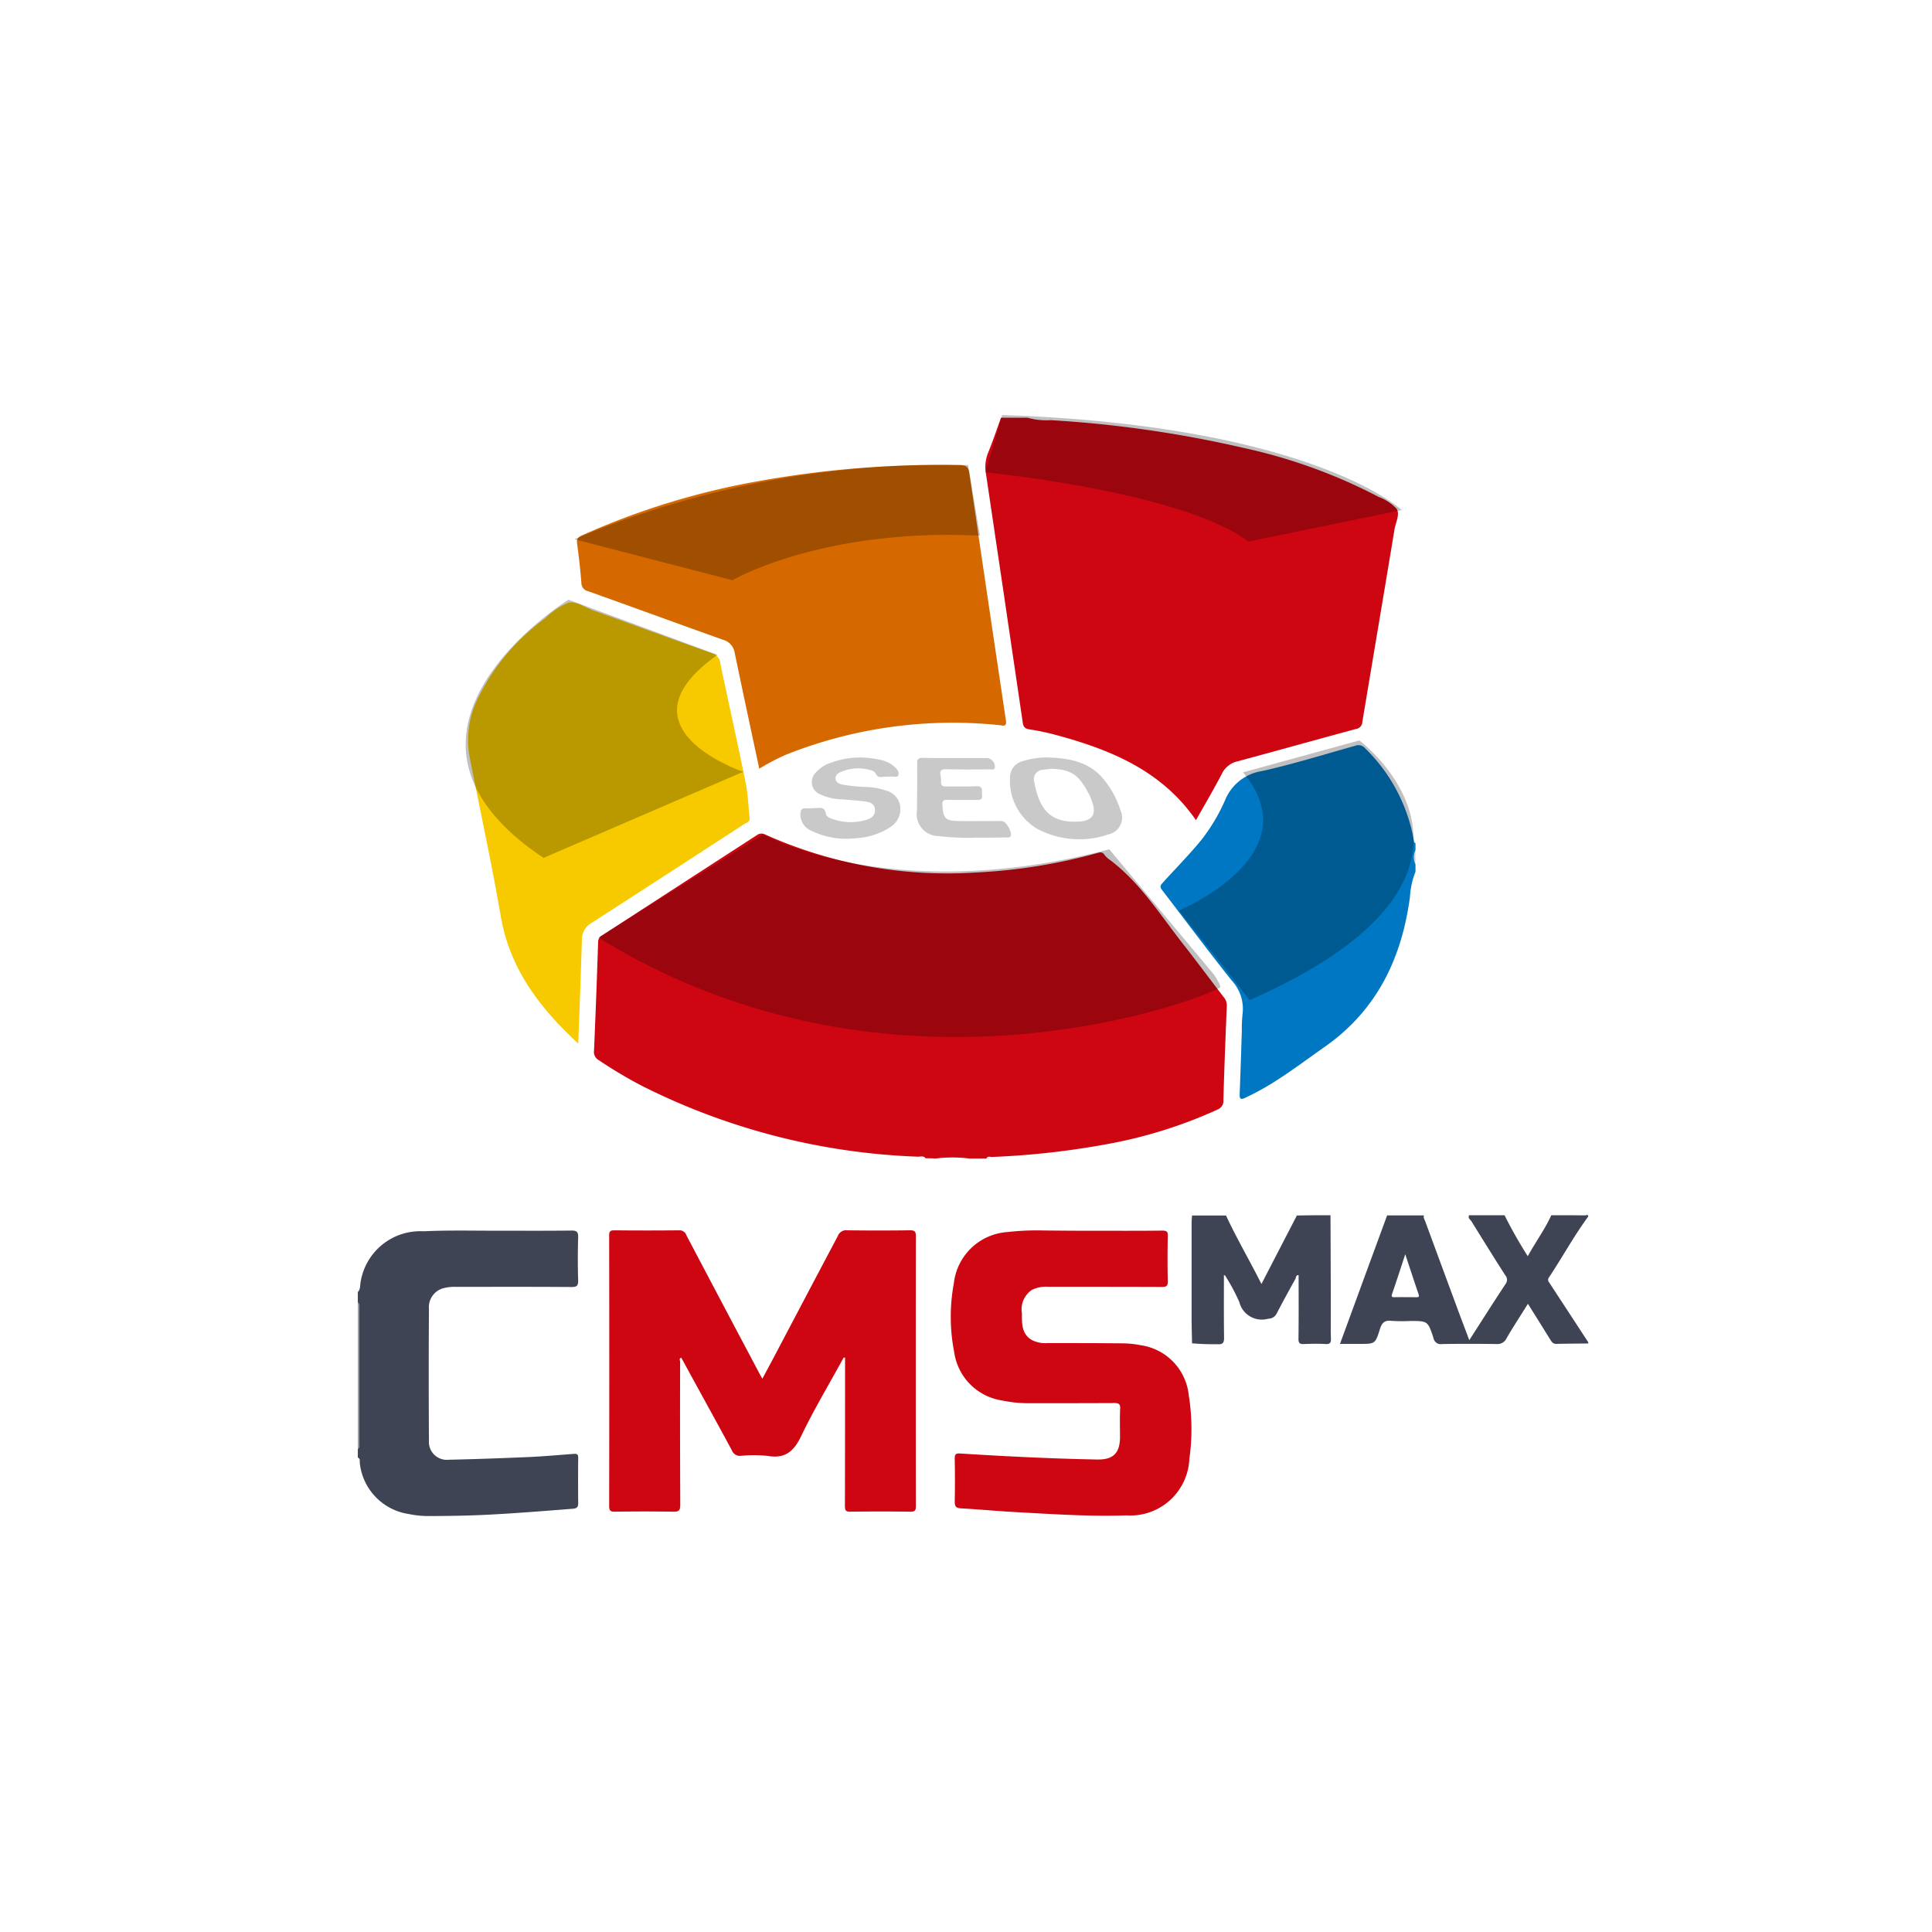
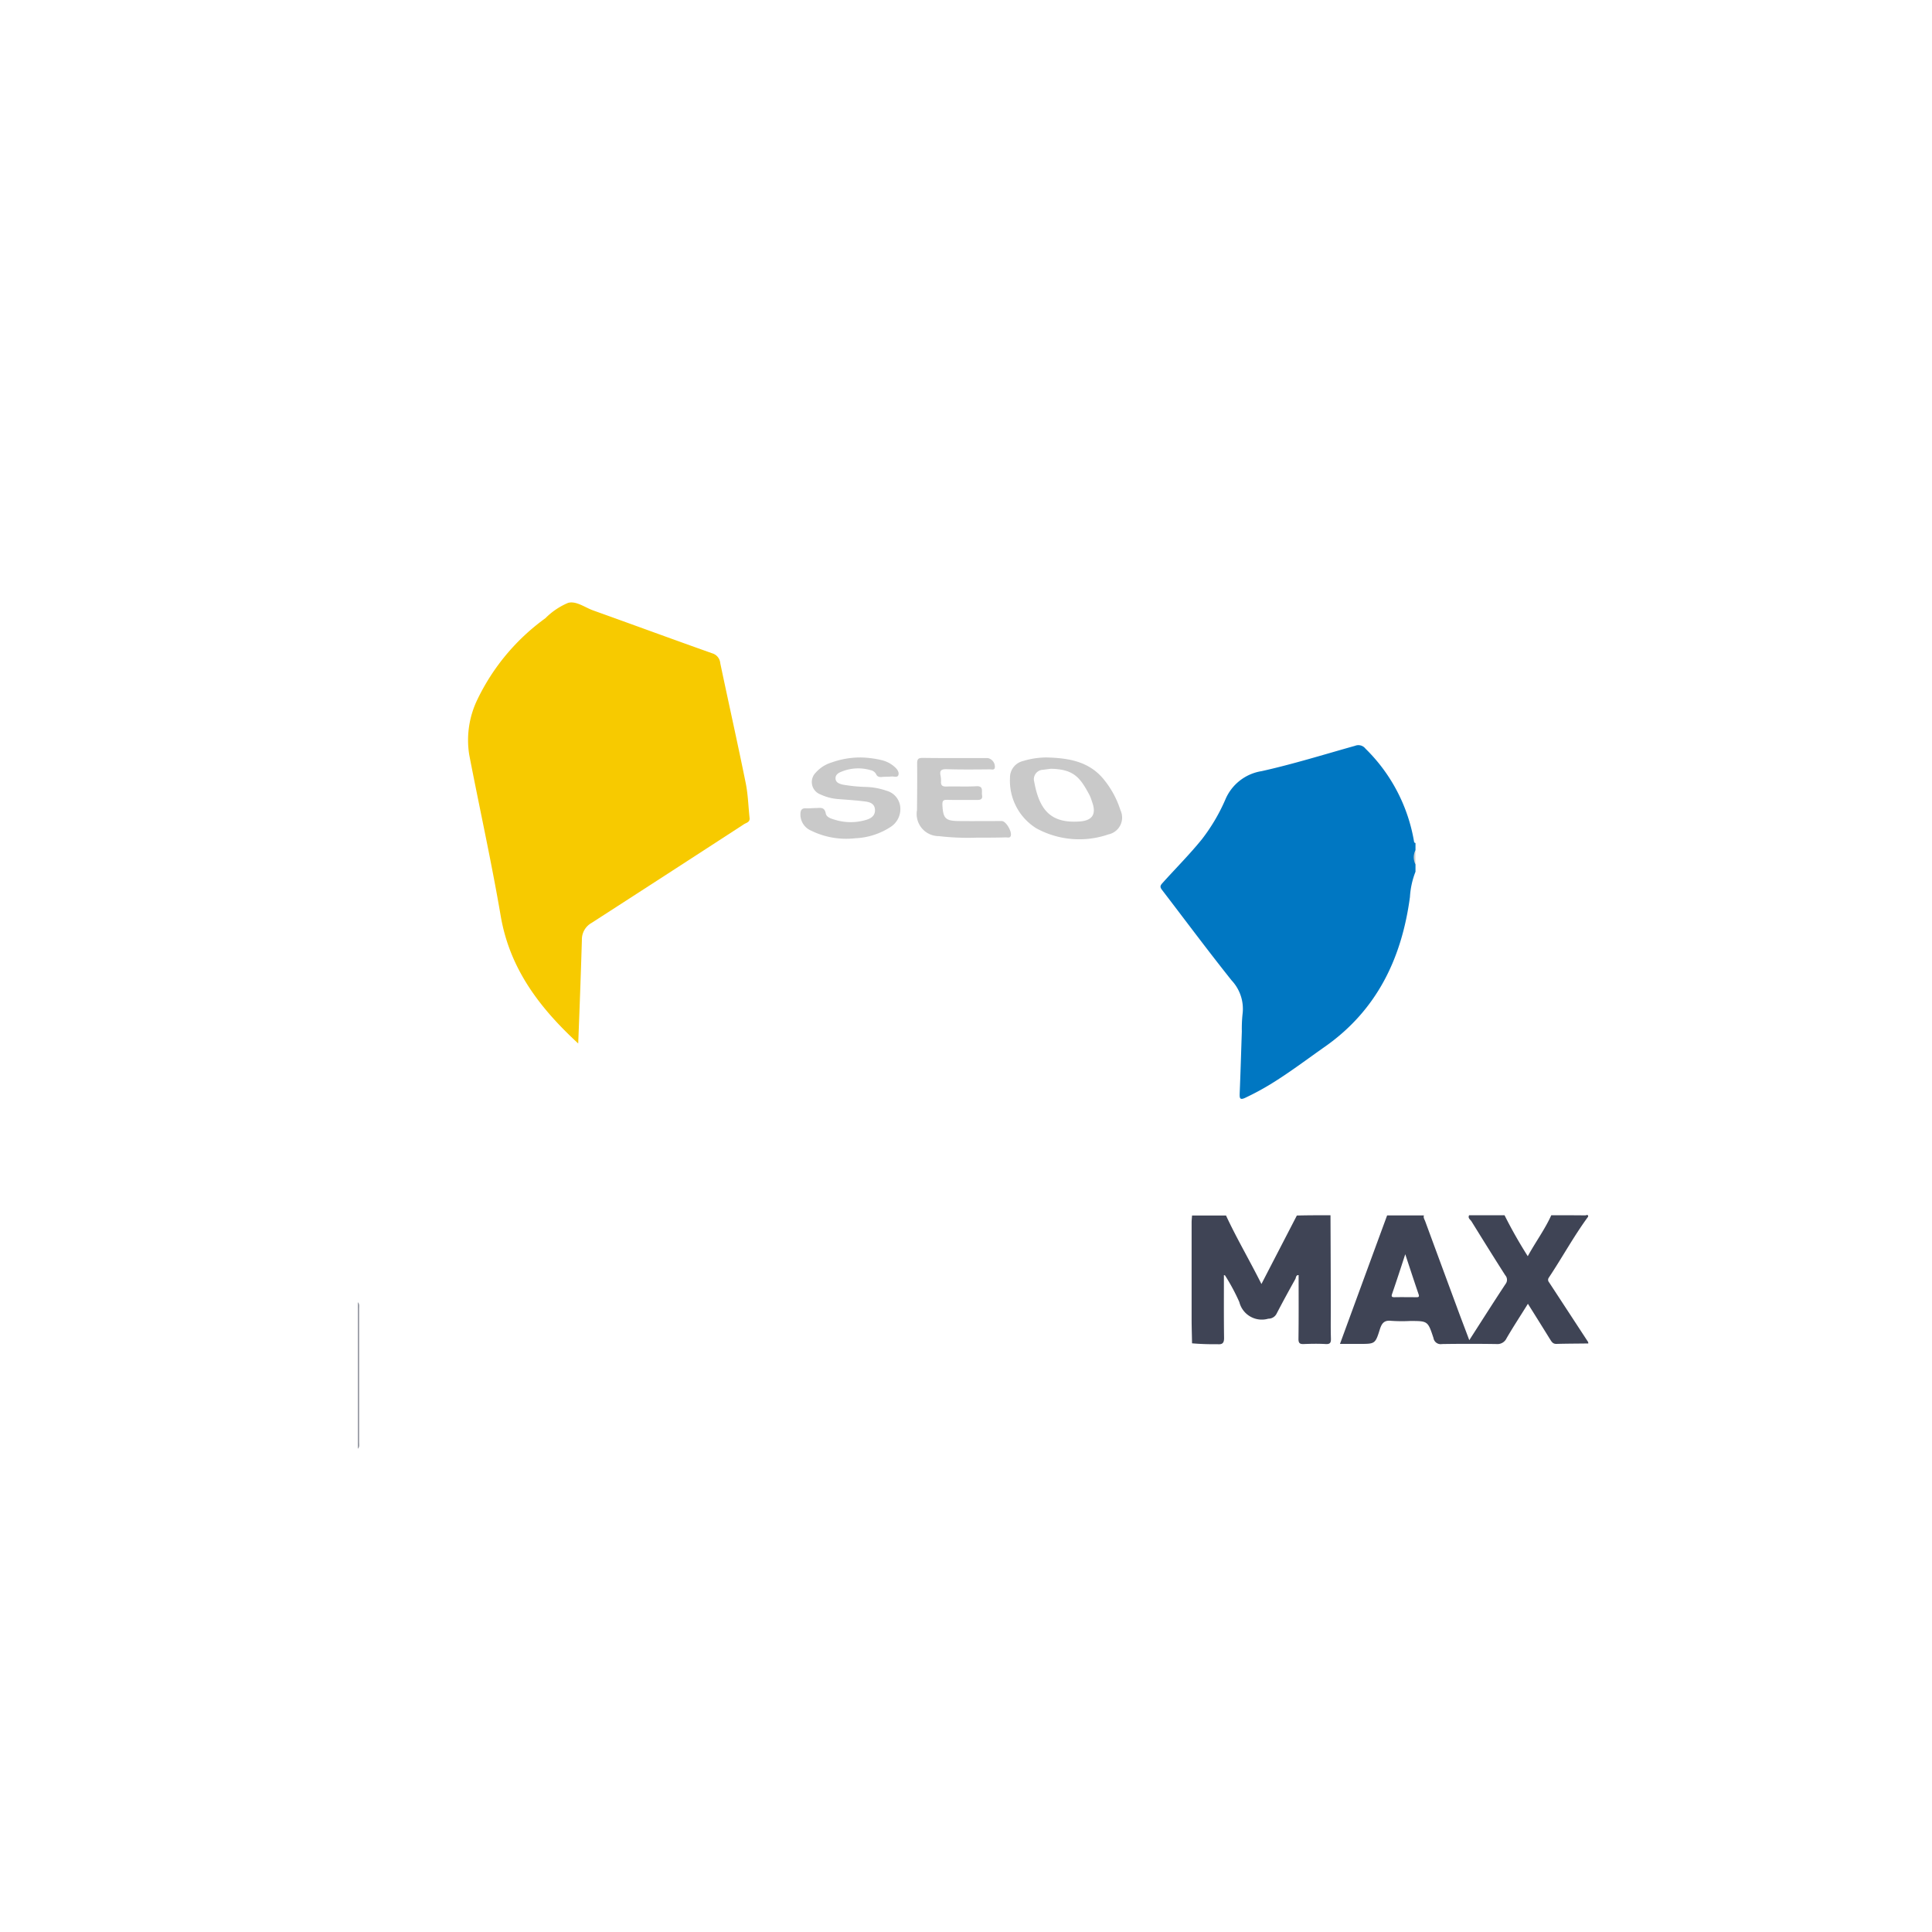
<svg xmlns="http://www.w3.org/2000/svg" id="icn-cms-max" width="135" height="135" viewBox="0 0 135 135">
  <rect id="Rectangle_2389" data-name="Rectangle 2389" width="135" height="135" rx="8" fill="none" />
-   <path id="Path_8238" data-name="Path 8238" d="M25,90.292c.218-.24.148-.55.218-.82a4.22,4.22,0,0,1,4.374-3.435c1.692-.08,3.394-.04,5.087-.04,1.751,0,3.493.01,5.245-.01.406-.01.485.12.475.5q-.045,1.492,0,2.984c.01.39-.109.46-.465.46-2.7-.02-5.4-.01-8.1-.01a2.843,2.843,0,0,0-.97.13,1.378,1.378,0,0,0-.891,1.413q-.03,4.6,0,9.2A1.252,1.252,0,0,0,31.363,102c1.88-.04,3.751-.11,5.631-.19,1.04-.05,2.069-.14,3.108-.22.257-.02.307.07.3.3-.01,1.041-.01,2.092,0,3.133,0,.27-.07.37-.347.4-2.068.161-4.136.331-6.214.431-1.317.06-2.633.08-3.95.08a6.552,6.552,0,0,1-1.325-.14,4.036,4.036,0,0,1-3.424-3.554c-.02-.13.059-.31-.139-.39v-.6c.148-.13.1-.31.1-.46V91.464c0-.16.05-.33-.1-.461v-.71Z" fill="#3f4455" fill-rule="evenodd" />
  <path id="Path_8239" data-name="Path 8239" d="M110.98,93.876c-.742.01-1.484.01-2.217.03-.277.01-.356-.18-.475-.36-.494-.8-.99-1.592-1.524-2.443-.514.831-1.029,1.612-1.494,2.413a.7.7,0,0,1-.7.4q-1.9-.03-3.81,0a.508.508,0,0,1-.594-.42c-.395-1.2-.4-1.191-1.652-1.191a11.052,11.052,0,0,1-1.287-.01c-.5-.06-.673.16-.811.6-.317,1.011-.337,1.011-1.4,1.011H93.632c1.108-3.023,2.2-6.007,3.295-8.98H99.5c-.059.16.04.28.09.42q1.1,2.989,2.206,5.977c.277.761.574,1.522.871,2.323.871-1.352,1.692-2.653,2.534-3.925a.474.474,0,0,0-.02-.61c-.8-1.252-1.584-2.513-2.365-3.775-.08-.12-.268-.22-.159-.42h2.474a32.437,32.437,0,0,0,1.623,2.863c.555-1.011,1.2-1.882,1.643-2.863.792,0,1.584,0,2.375.01.06,0,.218-.1.2.09-1,1.362-1.81,2.853-2.75,4.265a.258.258,0,0,0,.019.32l2.731,4.175a.308.308,0,0,1,.01.1ZM98.194,87.64c-.317.971-.6,1.842-.9,2.713-.07.2-.1.3.168.29.5-.01.99,0,1.484,0,.139,0,.257.01.178-.21C98.817,89.533,98.521,88.631,98.194,87.64Z" fill="#3f4455" />
  <path id="Path_8240" data-name="Path 8240" d="M92.969,84.916c.01,2.222.02,4.435.02,6.658,0,.65-.01,1.291.01,1.942.01.29-.04.42-.367.4-.5-.03-1.02-.02-1.534,0-.267.01-.366-.06-.366-.35.02-1.492.01-2.984.01-4.465-.188-.02-.178.17-.228.27-.445.8-.89,1.612-1.316,2.433a.637.637,0,0,1-.574.34A1.618,1.618,0,0,1,86.6,90.983a13.933,13.933,0,0,0-1-1.862c-.009-.01-.029-.01-.078-.02,0,1.451-.01,2.893.01,4.335.01.37-.07.53-.475.49a17.29,17.29,0,0,1-1.762-.06c-.01-.58-.03-1.151-.03-1.732V85.426c0-.16.02-.33.03-.49h2.375c.742,1.6,1.643,3.124,2.474,4.785.851-1.651,1.663-3.213,2.474-4.785.772-.02,1.564-.02,2.356-.02Z" fill="#3f4455" fill-rule="evenodd" />
  <path id="Path_8241" data-name="Path 8241" d="M25,90.993c.148.13.1.31.1.46v9.321c0,.16.05.33-.1.461Z" fill="#3f4455" fill-rule="evenodd" opacity="0.53" />
-   <path id="Path_8242" data-name="Path 8242" d="M58.955,94.858c-1,1.832-2.079,3.624-2.98,5.506-.514,1.061-1.117,1.572-2.315,1.372a9.08,9.08,0,0,0-1.88-.01.6.6,0,0,1-.644-.39c-1.167-2.163-2.355-4.306-3.533-6.468-.178.06-.079.2-.079.29q-.015,5,.01,9.992c0,.4-.109.49-.485.48-1.356-.02-2.7-.02-4.057,0-.287,0-.426-.02-.426-.39q.015-9.447,0-18.9c0-.27.05-.37.347-.37q2.276.022,4.552,0a.5.5,0,0,1,.5.35q2.553,4.851,5.126,9.7c.05.09.1.17.178.32.376-.7.732-1.361,1.079-2.022q2.093-3.979,4.2-7.96a.61.61,0,0,1,.643-.39c1.465.02,2.93.02,4.4,0,.327,0,.406.09.406.41q-.015,9.432,0,18.853c0,.29-.04.4-.366.4-1.406-.02-2.8-.02-4.206,0-.347.01-.386-.12-.386-.42.01-3.444.01-6.9.01-10.342-.04,0-.07-.01-.1-.01ZM76.115,86c1.7,0,3.395.01,5.1-.01.3,0,.4.06.386.38q-.037,1.567,0,3.134c.01.36-.1.43-.436.42-2.642-.01-5.275-.01-7.917-.01a2.251,2.251,0,0,0-1.148.22,1.643,1.643,0,0,0-.693,1.643c0,.7-.03,1.422.683,1.852a2.093,2.093,0,0,0,1.1.22c1.781,0,3.562,0,5.344.02a6.617,6.617,0,0,1,1.177.13,3.934,3.934,0,0,1,3.355,3.5,14.921,14.921,0,0,1,.04,4.455,4.128,4.128,0,0,1-4.4,3.934c-2.593.09-5.176-.09-7.759-.23-1.267-.07-2.533-.19-3.8-.26-.346-.02-.435-.14-.435-.47.02-.992.02-1.993,0-2.984,0-.28.03-.4.376-.38,3.186.2,6.383.36,9.58.42,1.128.02,1.593-.45,1.593-1.592,0-.65-.02-1.292.01-1.942.02-.34-.09-.41-.406-.41-2,.01-3.988.01-5.987.01a8.838,8.838,0,0,1-1.861-.191,3.981,3.981,0,0,1-3.345-3.394,12.812,12.812,0,0,1-.02-4.8,4.039,4.039,0,0,1,3.741-3.574,18.321,18.321,0,0,1,2.563-.11c1.06.01,2.118.02,3.167.02Zm-11.44-5.066c-.149-.2-.356-.1-.545-.11a46.578,46.578,0,0,1-19.15-4.886,31.041,31.041,0,0,1-3.146-1.862.65.65,0,0,1-.327-.65q.165-3.8.287-7.6a.52.52,0,0,1,.287-.47q5.4-3.5,10.807-7a.537.537,0,0,1,.584-.04,31.158,31.158,0,0,0,14.686,2.653,38.98,38.98,0,0,0,8.521-1.362c.208-.06.356-.09.5.13a1.6,1.6,0,0,0,.406.37c2.108,1.6,3.493,3.835,5.1,5.878.95,1.211,1.87,2.452,2.81,3.674a.9.9,0,0,1,.229.63c-.09,2.2-.179,4.4-.238,6.6a.635.635,0,0,1-.406.641,32.541,32.541,0,0,1-7.759,2.423,56.663,56.663,0,0,1-8.006.891c-.128.01-.307-.09-.386.11H67.743a9.439,9.439,0,0,0-2.375,0c-.228-.02-.466-.02-.693-.02ZM71.8,29.19a5,5,0,0,0,1.633.17,81.173,81.173,0,0,1,13.44,1.933,37.494,37.494,0,0,1,9.45,3.424,3.377,3.377,0,0,1,1.267.83c.248.391-.069.962-.148,1.452-.742,4.486-1.5,8.961-2.247,13.446a.512.512,0,0,1-.435.49c-2.751.742-5.493,1.513-8.244,2.253a1.621,1.621,0,0,0-1.148.9c-.574,1.1-1.207,2.172-1.8,3.223-2.416-3.5-6.038-4.956-9.9-5.987a17.363,17.363,0,0,0-1.742-.36c-.327-.05-.426-.19-.465-.5-.436-2.984-.881-5.968-1.316-8.941-.416-2.8-.832-5.6-1.247-8.4a2.633,2.633,0,0,1,.138-1.462c.327-.81.614-1.642.91-2.473Z" fill="#ce0611" fill-rule="evenodd" />
  <path id="Path_8243" data-name="Path 8243" d="M98.907,60.918a5.7,5.7,0,0,0-.386,1.762c-.574,4.275-2.3,7.879-5.889,10.422-1.286.9-2.533,1.852-3.88,2.673a18.4,18.4,0,0,1-1.691.911c-.456.23-.446.03-.436-.32.06-1.432.1-2.864.149-4.295a9.87,9.87,0,0,1,.049-1.2,2.906,2.906,0,0,0-.762-2.363c-1.653-2.072-3.236-4.2-4.85-6.307-.168-.21-.158-.31.03-.51.91-1.012,1.87-1.973,2.732-3.034a12.869,12.869,0,0,0,1.643-2.773,3.306,3.306,0,0,1,2.543-2c2.2-.49,4.354-1.161,6.532-1.772a.622.622,0,0,1,.722.2A11.831,11.831,0,0,1,98.8,58.765c.01.07.02.13.109.14v.5a1.112,1.112,0,0,0,0,1v.51Z" fill="#0077c2" fill-rule="evenodd" />
  <path id="Path_8244" data-name="Path 8244" d="M98.907,60.417a1.114,1.114,0,0,1,0-1Z" fill="#090909" fill-rule="evenodd" opacity="0.19" />
-   <path id="Path_8245" data-name="Path 8245" d="M53.056,53.72c-.584-2.734-1.157-5.4-1.712-8.07a1.123,1.123,0,0,0-.811-.942c-3.147-1.12-6.284-2.272-9.432-3.394a.59.59,0,0,1-.475-.58q-.111-1.371-.3-2.734c-.05-.33.059-.46.346-.591a52.234,52.234,0,0,1,12.39-3.8A71.6,71.6,0,0,1,67.09,32.5c.425.01.583.13.643.56q1.262,8.621,2.553,17.25c.08.52-.188.38-.455.36a31.5,31.5,0,0,0-14.855,2.043,14.643,14.643,0,0,0-1.92,1Z" fill="#d56900" fill-rule="evenodd" />
  <path id="Path_8246" data-name="Path 8246" d="M40.4,72.912c-2.7-2.493-4.78-5.216-5.413-8.91-.644-3.775-1.475-7.51-2.2-11.264a6.5,6.5,0,0,1,.584-3.885,15.038,15.038,0,0,1,4.74-5.656A4.911,4.911,0,0,1,39.7,42.125c.564-.15,1.168.32,1.752.531,2.77.991,5.542,2.012,8.313,2.994a.786.786,0,0,1,.564.69c.584,2.784,1.207,5.557,1.771,8.34.169.811.188,1.652.278,2.483.03.3-.248.33-.406.44q-5.314,3.455-10.639,6.889a1.321,1.321,0,0,0-.673,1.181c-.07,2.363-.158,4.746-.257,7.239Z" fill="#f7ca00" fill-rule="evenodd" />
  <path id="Path_8247" data-name="Path 8247" d="M73.136,52.928c1.574.04,3.019.29,4.038,1.592a6.464,6.464,0,0,1,1.118,2.092,1.2,1.2,0,0,1-.84,1.692,6.247,6.247,0,0,1-5.028-.42,3.91,3.91,0,0,1-1.85-3.534,1.181,1.181,0,0,1,.91-1.172,5.665,5.665,0,0,1,1.652-.25Zm.3.791c-.1.01-.326.04-.554.07a.659.659,0,0,0-.614.841c.367,2.043,1.218,2.9,3.147,2.773.94-.06,1.218-.53.881-1.411a3.155,3.155,0,0,0-.158-.42C75.482,54.34,75.046,53.749,73.433,53.719Z" fill="#c9c9c9" />
  <path id="Path_8248" data-name="Path 8248" d="M60.093,52.928a6.826,6.826,0,0,1,1.524.19,2.1,2.1,0,0,1,.91.481c.169.15.317.36.248.56s-.317.08-.485.1c-.208.02-.426.01-.644.03-.188.02-.346,0-.435-.21a.569.569,0,0,0-.4-.27,3.074,3.074,0,0,0-2.029.12c-.2.08-.4.2-.4.46.01.291.257.371.475.431a11.04,11.04,0,0,0,1.722.17,4.784,4.784,0,0,1,1.355.26,1.308,1.308,0,0,1,.96,1.042,1.483,1.483,0,0,1-.633,1.472,4.9,4.9,0,0,1-2.5.81,5.548,5.548,0,0,1-3.078-.53,1.225,1.225,0,0,1-.752-1.181c.01-.27.11-.4.386-.38.228.01.456-.02.693-.02.287,0,.6-.11.693.38.05.28.406.37.673.45a3.743,3.743,0,0,0,2.1.01c.366-.1.693-.29.663-.74-.03-.421-.376-.521-.7-.561-.633-.08-1.276-.12-1.92-.17a3.49,3.49,0,0,1-1.187-.32A.923.923,0,0,1,57,53.989a2.394,2.394,0,0,1,1.108-.71,5.891,5.891,0,0,1,1.98-.35Zm8.1,5.607a17.572,17.572,0,0,1-2.583-.11,1.545,1.545,0,0,1-1.534-1.813c.01-1.08.02-2.172.01-3.253,0-.29.05-.4.376-.4,1.514.02,3.038.01,4.552.01a.618.618,0,0,1,.5.68c-.05.18-.218.11-.336.11-1.01.01-2.01.02-3.019-.01-.366-.01-.524.07-.435.46a1.807,1.807,0,0,1,.03.4c-.02.29.118.36.385.35.693-.02,1.386.02,2.079-.02.524-.03.366.34.4.6.07.35-.148.36-.4.36-.673-.01-1.356.01-2.029-.01-.3-.01-.346.09-.337.371.05.921.208,1.1,1.129,1.111,1.01.01,2.009,0,3.018,0,.307,0,.762.8.614,1.072-.07.12-.208.07-.317.07-.673.02-1.356.02-2.108.02Z" fill="#c9c9c9" fill-rule="evenodd" />
-   <path id="Path_8249" data-name="Path 8249" d="M51.176,40.544s6.274-3.655,17.3-3.114L67.644,32.5A66.162,66.162,0,0,0,40.132,37.68l11.044,2.864ZM86.853,53.97l8.135-2.233s12.39,9.29-7.66,18.141L82.38,63.621c-.01,0,9.342-3.855,4.473-9.652Zm-33.51,4.324s8.818,5.076,24.167,1.052l7.324,8.76s.544.831.425.9c-1.89,1.071-23.276,8.98-43.445-3.494l11.53-7.219ZM37.984,59.946l13.954-6.017s-9.085-3.043-1.8-8.17L39.726,41.905s-14.934,9.251-1.742,18.041ZM87.239,37.84l10.708-2.2S91.682,29.73,70.029,29l-1.178,4.005S82.528,34.326,87.239,37.84Z" fill-rule="evenodd" opacity="0.249" />
</svg>